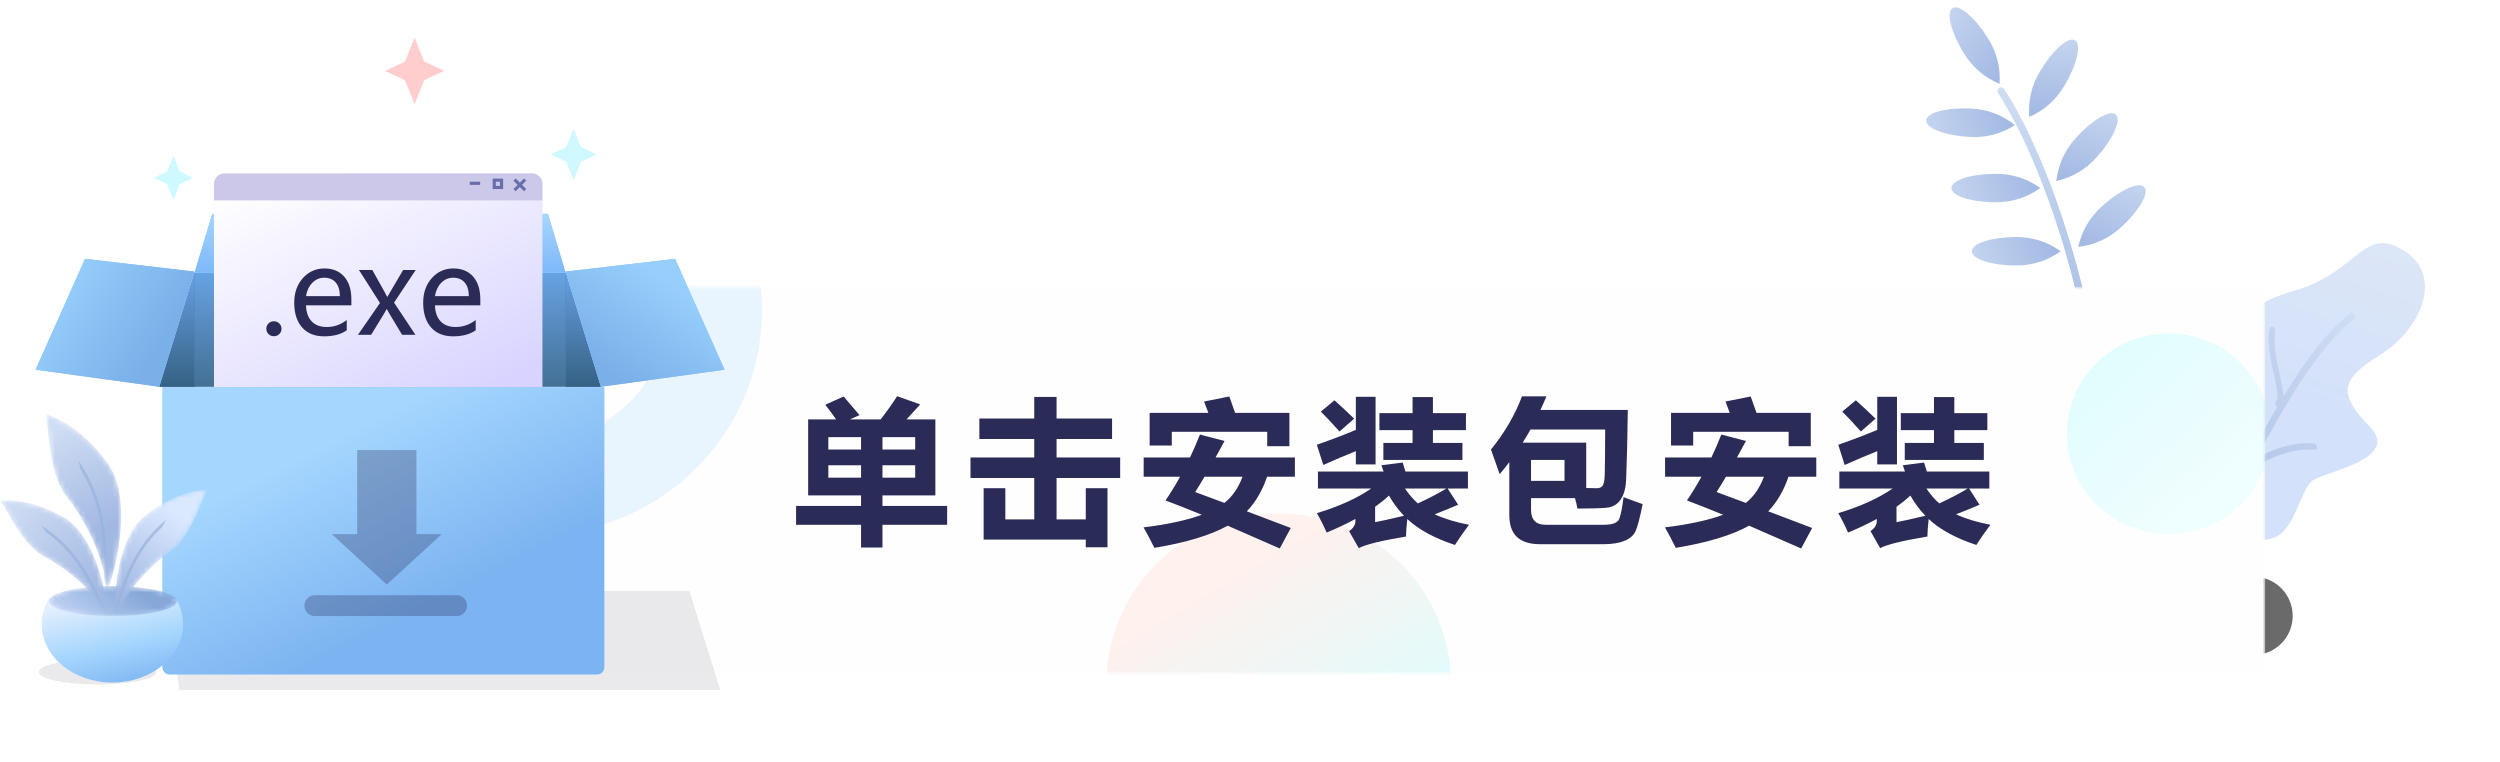
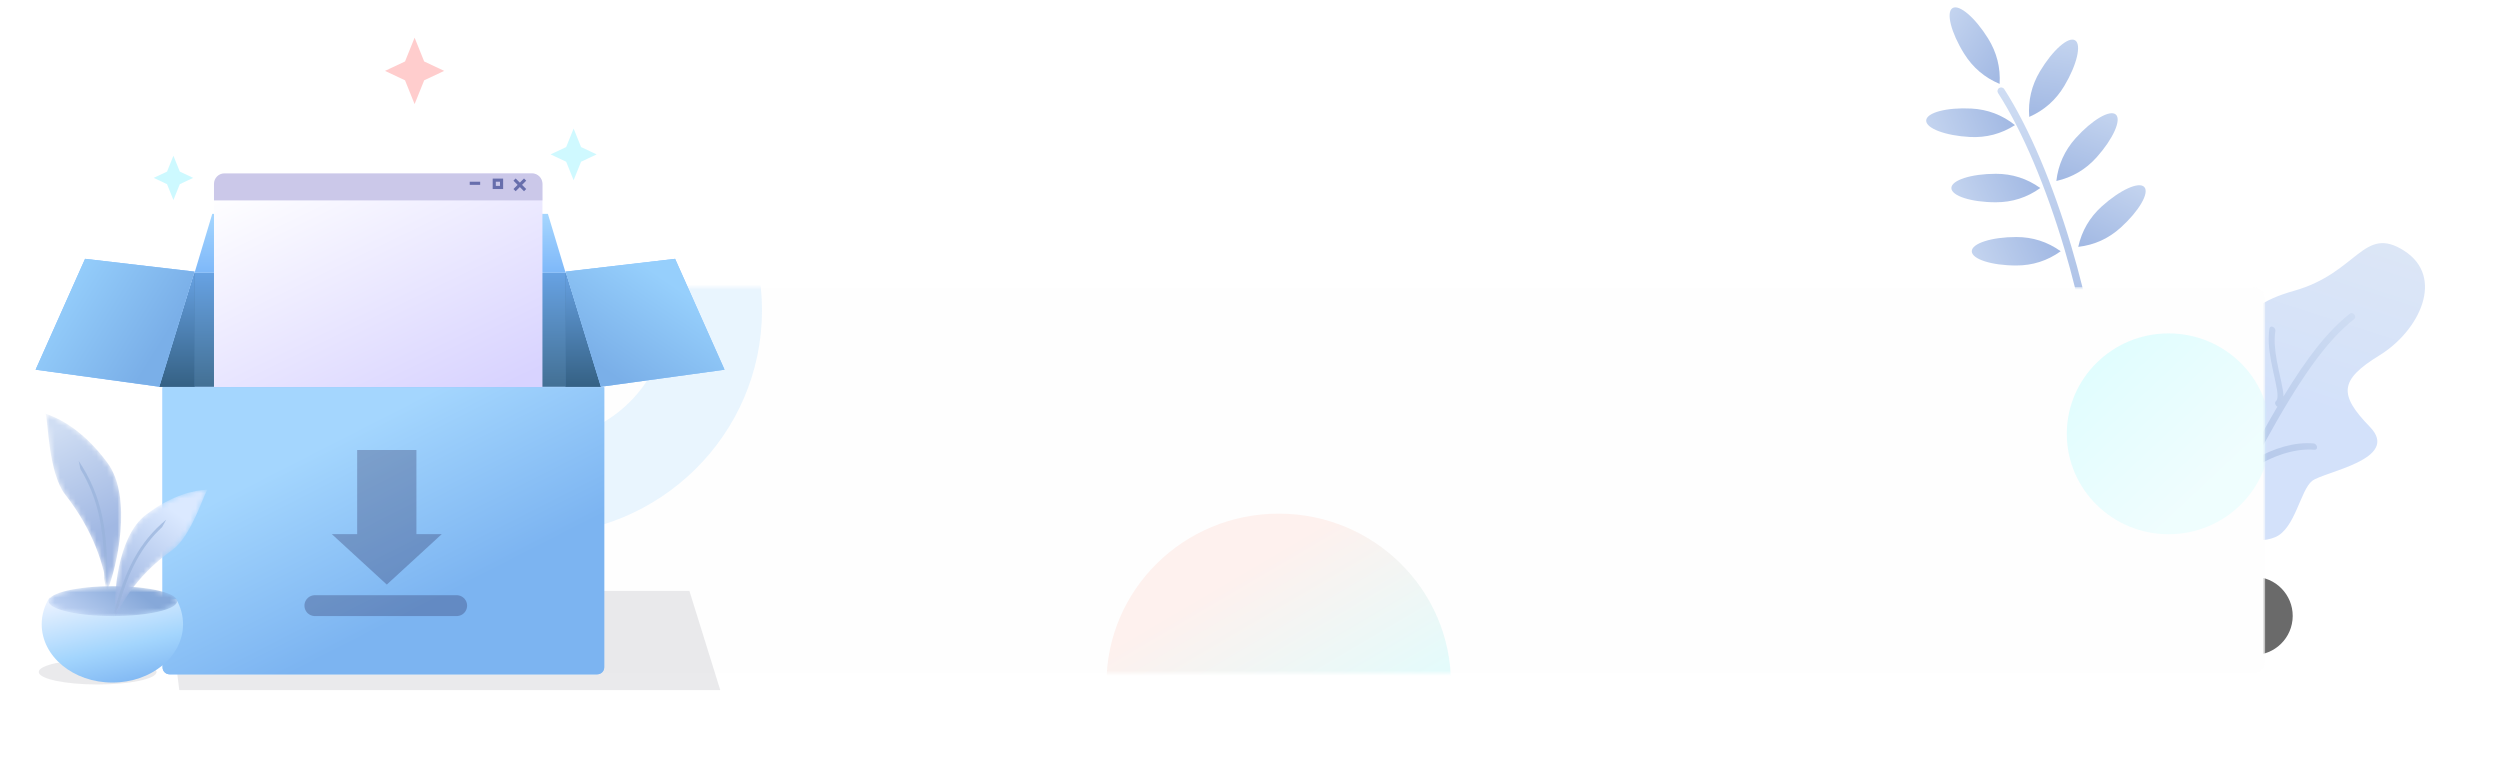
<svg xmlns="http://www.w3.org/2000/svg" width="479" height="146" viewBox="0 0 479 146" fill="none">
  <path d="M400.354 72.355C400.347 72.741 400.656 73.06 401.044 73.066C401.432 73.073 401.752 72.766 401.759 72.379C401.845 67.442 399.941 57.557 396.872 47.232C393.367 35.439 388.842 24.581 384.008 17.072C383.799 16.747 383.365 16.652 383.038 16.861C382.711 17.069 382.616 17.502 382.825 17.827C387.577 25.208 392.054 35.952 395.525 47.629C398.557 57.829 400.437 67.593 400.354 72.355Z" fill="url(#paint0_linear_41_550)" />
  <path fill-rule="evenodd" clip-rule="evenodd" d="M388.805 22.397C388.563 19.27 389.25 16.355 390.866 13.653C393.29 9.6 396.296 6.943 397.581 7.719C398.867 8.495 397.944 12.41 395.52 16.463C393.904 19.165 391.666 21.143 388.805 22.397Z" fill="url(#paint1_linear_41_550)" />
  <path fill-rule="evenodd" clip-rule="evenodd" d="M386.071 23.97C383.437 25.653 380.554 26.412 377.422 26.247C372.723 26 368.978 24.58 369.057 23.075C369.135 21.57 373.008 20.551 377.706 20.798C380.839 20.962 383.627 22.02 386.071 23.97Z" fill="url(#paint2_linear_41_550)" />
  <path fill-rule="evenodd" clip-rule="evenodd" d="M390.921 36.027C388.378 37.846 385.538 38.756 382.402 38.756C377.697 38.757 373.883 37.535 373.883 36.029C373.883 34.522 377.697 33.3 382.402 33.299C385.539 33.299 388.379 34.208 390.921 36.027Z" fill="url(#paint3_linear_41_550)" />
  <path fill-rule="evenodd" clip-rule="evenodd" d="M394.83 48.14C392.287 49.959 389.447 50.869 386.31 50.87C381.605 50.87 377.792 49.649 377.792 48.142C377.792 46.635 381.606 45.413 386.311 45.413C389.448 45.412 392.287 46.322 394.83 48.14Z" fill="url(#paint4_linear_41_550)" />
  <path fill-rule="evenodd" clip-rule="evenodd" d="M383.128 16.074C380.246 14.871 377.974 12.933 376.312 10.26C373.819 6.25 372.829 2.352 374.1 1.553C375.372 0.755 378.424 3.358 380.917 7.367C382.579 10.041 383.316 12.943 383.128 16.074Z" fill="url(#paint5_linear_41_550)" />
  <path fill-rule="evenodd" clip-rule="evenodd" d="M393.997 34.675C394.354 31.558 395.582 28.829 397.681 26.486C400.83 22.972 404.285 20.941 405.399 21.949C406.514 22.957 404.864 26.623 401.716 30.137C399.617 32.48 397.044 33.992 393.997 34.675Z" fill="url(#paint6_linear_41_550)" />
  <path fill-rule="evenodd" clip-rule="evenodd" d="M398.191 47.299C398.87 44.237 400.375 41.652 402.706 39.542C406.203 36.378 409.851 34.721 410.854 35.84C411.857 36.96 409.836 40.433 406.339 43.597C404.008 45.707 401.292 46.941 398.191 47.299Z" fill="url(#paint7_linear_41_550)" />
  <path fill-rule="evenodd" clip-rule="evenodd" d="M423.866 101.787C421.448 101.025 418.823 92.997 420.399 87.769C421.975 82.541 426.823 86.167 427.553 75.514C428.283 64.86 427.297 59.16 439.532 55.72C451.768 52.28 452.816 43.007 460.653 48.054C468.49 53.101 463.587 63.364 455.907 68.083C448.228 72.802 448.037 75.572 454.068 81.784C460.1 87.997 445.27 90.373 443.008 92.14C440.747 93.907 439.76 101.303 435.932 102.919C432.105 104.534 426.284 102.548 423.866 101.787Z" fill="url(#paint8_linear_41_550)" />
  <path d="M451.094 60.273C451.319 60.561 451.321 60.935 451.099 61.109C445.627 65.385 440.552 72.716 433.741 85.12C433.269 85.981 432.79 86.861 432.263 87.837C435.516 85.959 439.615 84.627 443.286 84.959C443.599 84.988 443.894 85.282 443.946 85.618C443.998 85.953 443.787 86.202 443.475 86.174C439.235 85.79 434.242 87.835 430.952 90.272C430.458 91.194 429.225 93.499 429.306 93.348C428.61 94.649 428.088 95.62 427.58 96.56C426.282 98.959 425.202 100.914 424.172 102.712C424.063 102.902 423.954 103.094 423.843 103.289C423.304 104.242 422.774 105.204 422.124 106.404C422.13 106.391 420.959 108.56 420.669 109.09C419.613 111.019 419.078 111.885 418.696 112.184C418.474 112.357 418.111 112.265 417.886 111.976C417.661 111.688 417.658 111.314 417.881 111.14C418.131 110.944 418.675 110.062 419.641 108.297C419.93 107.77 421.1 105.604 421.094 105.614C421.747 104.411 422.279 103.444 422.821 102.486C422.933 102.29 423.043 102.096 423.152 101.905C424.178 100.114 425.256 98.165 426.55 95.771C427.057 94.833 427.578 93.863 428.274 92.563C428.36 92.402 429.102 91.016 429.619 90.051C429.563 89.839 429.611 89.631 429.761 89.513L430.008 89.324C430.012 89.317 430.016 89.309 430.019 89.303C431.076 87.333 431.904 85.802 432.714 84.326C433.982 82.018 435.19 79.883 436.352 77.91C436.253 77.862 436.159 77.786 436.081 77.686C435.856 77.398 435.853 77.023 436.076 76.85C436.279 76.691 436.382 76.352 436.375 75.78C436.368 75.142 436.234 74.313 435.938 72.948C435.866 72.617 435.587 71.366 435.532 71.113C435.364 70.345 435.235 69.721 435.123 69.108C434.679 66.68 434.552 64.709 434.826 62.94C434.875 62.63 435.167 62.486 435.48 62.617C435.793 62.749 436.007 63.107 435.959 63.417C435.708 65.034 435.826 66.875 436.247 69.174C436.356 69.769 436.481 70.377 436.646 71.13C436.701 71.379 436.98 72.632 437.053 72.969C437.353 74.352 437.499 75.23 437.519 75.96C442.138 68.354 446.079 63.35 450.283 60.065C450.506 59.892 450.868 59.984 451.094 60.273Z" fill="url(#paint9_linear_41_550)" />
  <g opacity="0.6" filter="url(#filter0_f_41_550)">
    <path d="M248.761 93.926L90.632 110.546C86.512 110.979 83.524 114.67 83.957 118.789C84.39 122.908 88.08 125.897 92.2 125.464L250.329 108.844C254.448 108.411 257.437 104.72 257.004 100.601C256.571 96.482 252.88 93.493 248.761 93.926Z" fill="#060606" />
  </g>
  <g opacity="0.6" filter="url(#filter1_f_41_550)">
    <path d="M274.438 93.926L432.567 110.546C436.686 110.979 439.675 114.67 439.242 118.789C438.809 122.908 435.118 125.897 430.999 125.464L272.87 108.844C268.751 108.411 265.762 104.72 266.195 100.601C266.628 96.482 270.319 93.493 274.438 93.926Z" fill="#060606" />
  </g>
  <mask id="mask0_41_550" style="mask-type:alpha" maskUnits="userSpaceOnUse" x="92" y="55" width="342" height="74">
    <path d="M94 55H432C433.105 55 434 55.96 434 57.145V126.855C434 128.04 433.105 129 432 129H94C92.895 129 92 128.04 92 126.855V57.145C92 55.96 92.895 55 94 55Z" fill="white" />
  </mask>
  <g mask="url(#mask0_41_550)">
    <path d="M94 55H432C433.105 55 434 55.96 434 57.145V126.855C434 128.04 433.105 129 432 129H94C92.895 129 92 128.04 92 126.855V57.145C92 55.96 92.895 55 94 55Z" fill="#FEFEFE" />
    <path opacity="0.4" d="M102.5 93.48C121.554 93.48 137 78.24 137 59.44C137 40.64 121.554 25.4 102.5 25.4C83.446 25.4 68 40.64 68 59.44C68 78.24 83.446 93.48 102.5 93.48Z" stroke="#CAE9FF" stroke-width="18" />
    <path opacity="0.3" d="M415.5 102.36C426.27 102.36 435 93.746 435 83.12C435 72.494 426.27 63.88 415.5 63.88C404.73 63.88 396 72.494 396 83.12C396 93.746 404.73 102.36 415.5 102.36Z" fill="url(#paint10_linear_41_550)" />
    <path opacity="0.328" d="M245 163.533C263.225 163.533 278 148.956 278 130.973C278 112.991 263.225 98.413 245 98.413C226.775 98.413 212 112.991 212 130.973C212 148.956 226.775 163.533 245 163.533Z" fill="url(#paint11_linear_41_550)" />
  </g>
-   <path d="M154.842 80.36H160.203C159.529 79.394 158.836 78.456 158.123 77.548L161.639 75.966L164.686 79.54L162.84 80.36H168.729C169.9 78.856 170.955 77.372 171.893 75.907L176.316 77.489C175.633 78.222 174.759 79.179 173.694 80.36H179.217V94.921H169.08V96.942H181.473V100.546H169.08V104.911H164.979V100.546H152.527V96.942H164.979V94.921H154.842V80.36ZM175.35 83.759H169.08V86.132H175.35V83.759ZM158.709 86.132H164.979V83.759H158.709V86.132ZM175.35 91.522V89.149H169.08V91.522H175.35ZM158.709 91.522H164.979V89.149H158.709V91.522ZM208.034 104.853V103.388H188.464V93.544H192.624V99.52H198.161V91.581H185.945V87.655H198.161V84.11H187.644V80.185H198.161V76.054H202.439V80.185H213.073V84.11H202.439V87.655H214.626V91.581H202.439V99.52H208.034V93.544H212.195V104.853H208.034ZM230.7 76.933L235.534 75.966L236.647 79.101H247.047V85.487H242.799V82.733H224.518V85.37H220.27V79.101H231.52C231.246 78.339 230.973 77.616 230.7 76.933ZM219.127 87.655H228.004C228.678 86.23 229.313 84.765 229.909 83.261L234.625 84.491L232.897 87.655H248.102V91.347H242.77C241.852 94.042 240.558 96.249 238.888 97.968L247.311 101.161L245.202 105.087L235.226 100.722C231.906 102.558 227.223 103.974 221.178 104.97C220.377 103.349 219.684 102.04 219.098 101.044C223.717 100.478 227.438 99.672 230.26 98.627C227.682 97.572 225.368 96.659 223.317 95.888C224.303 94.433 225.231 92.919 226.1 91.347H219.127V87.655ZM229 94.276L234.596 96.356C236.1 95.175 237.257 93.505 238.068 91.347H230.787C230.162 92.411 229.567 93.388 229 94.276ZM253.541 89.091L252.31 85.224C254.986 84.286 257.476 83.334 259.781 82.367V76.024H263.56V88.974H259.781V86.439C257.73 87.26 255.65 88.144 253.541 89.091ZM265.054 84.872H270.65V82.411H264.293V79.159H270.65V76.083H274.546V79.159H280.875V82.411H274.546V84.872H280.201V88.124H265.054V84.872ZM255.679 76.698C256.578 77.48 257.838 78.651 259.459 80.214L256.646 82.675C255.201 81.054 254.009 79.784 253.072 78.866L255.679 76.698ZM279.38 96.708C278.121 97.255 276.622 97.865 274.883 98.539C276.671 99.379 278.863 100.048 281.461 100.546C280.328 102.069 279.429 103.358 278.765 104.413C274.839 103.124 271.797 101.469 269.639 99.447C269.483 100.844 269.4 101.962 269.39 102.802C264.586 103.603 261.568 104.345 260.338 105.028L258.492 101.776C259.254 101.229 259.654 100.624 259.693 99.96V99.433C258.043 100.331 256.207 101.2 254.185 102.04C253.658 100.81 253.033 99.569 252.31 98.319C256.509 97.06 259.981 95.487 262.725 93.603H252.515V90.351H265.098C264.952 89.921 264.81 89.52 264.673 89.149L268.746 88.622L269.288 90.351H281.255V93.603H277.374L279.38 96.708ZM271.661 96.459C273.907 95.414 275.723 94.462 277.11 93.603H269.2C269.952 94.716 270.772 95.668 271.661 96.459ZM266.124 94.95C265.342 95.683 264.459 96.4 263.472 97.103V100.048C264.546 99.853 266.392 99.442 269.009 98.817C267.906 97.685 266.944 96.395 266.124 94.95ZM302.221 97.44C302.143 96.855 301.992 96.19 301.767 95.448H293.345V97.645C293.345 99.579 294.272 100.546 296.128 100.546H307.319C308.979 100.546 309.961 100.155 310.263 99.374C310.566 98.583 310.835 97.206 311.069 95.243C312.495 95.79 313.716 96.239 314.731 96.591C314.194 99.257 313.74 100.985 313.369 101.776C312.998 102.577 312.295 103.192 311.26 103.622C310.234 104.052 308.882 104.267 307.202 104.267H295.044C291.137 104.267 289.184 102.421 289.184 98.73V88.549C288.589 89.34 287.973 90.106 287.339 90.849L285.669 86.132C288.286 82.909 290.268 79.511 291.616 75.936H296.304C295.932 76.825 295.547 77.694 295.146 78.544H311.889L311.758 85.868L311.567 91.889C311.499 93.519 311.147 94.799 310.512 95.727C309.878 96.654 308.984 97.172 307.832 97.279C306.679 97.387 304.809 97.44 302.221 97.44ZM291.748 84.814H303.921V93.5C305.005 93.529 305.693 93.544 305.986 93.544C306.445 93.544 306.797 93.393 307.041 93.09C307.285 92.787 307.427 92.089 307.466 90.995C307.505 89.892 307.534 86.991 307.554 82.294H293.242C292.763 83.153 292.265 83.993 291.748 84.814ZM299.761 92.138V88.124H293.345V92.138H299.761ZM330.6 76.933L335.434 75.966L336.547 79.101H346.947V85.487H342.699V82.733H324.418V85.37H320.17V79.101H331.42C331.146 78.339 330.873 77.616 330.6 76.933ZM319.027 87.655H327.904C328.578 86.23 329.213 84.765 329.809 83.261L334.525 84.491L332.797 87.655H348.002V91.347H342.67C341.752 94.042 340.458 96.249 338.788 97.968L347.211 101.161L345.102 105.087L335.126 100.722C331.806 102.558 327.123 103.974 321.078 104.97C320.277 103.349 319.584 102.04 318.998 101.044C323.617 100.478 327.338 99.672 330.16 98.627C327.582 97.572 325.268 96.659 323.217 95.888C324.203 94.433 325.131 92.919 326 91.347H319.027V87.655ZM328.9 94.276L334.496 96.356C336 95.175 337.157 93.505 337.968 91.347H330.688C330.062 92.411 329.467 93.388 328.9 94.276ZM353.441 89.091L352.21 85.224C354.886 84.286 357.376 83.334 359.681 82.367V76.024H363.46V88.974H359.681V86.439C357.63 87.26 355.55 88.144 353.441 89.091ZM364.954 84.872H370.55V82.411H364.193V79.159H370.55V76.083H374.446V79.159H380.775V82.411H374.446V84.872H380.101V88.124H364.954V84.872ZM355.579 76.698C356.478 77.48 357.738 78.651 359.359 80.214L356.546 82.675C355.101 81.054 353.909 79.784 352.972 78.866L355.579 76.698ZM379.28 96.708C378.021 97.255 376.522 97.865 374.783 98.539C376.571 99.379 378.763 100.048 381.361 100.546C380.228 102.069 379.329 103.358 378.665 104.413C374.739 103.124 371.697 101.469 369.539 99.447C369.383 100.844 369.3 101.962 369.29 102.802C364.486 103.603 361.468 104.345 360.238 105.028L358.392 101.776C359.154 101.229 359.554 100.624 359.593 99.96V99.433C357.943 100.331 356.107 101.2 354.085 102.04C353.558 100.81 352.933 99.569 352.21 98.319C356.409 97.06 359.881 95.487 362.625 93.603H352.415V90.351H364.998C364.852 89.921 364.71 89.52 364.573 89.149L368.646 88.622L369.188 90.351H381.155V93.603H377.274L379.28 96.708ZM371.561 96.459C373.807 95.414 375.623 94.462 377.01 93.603H369.1C369.852 94.716 370.672 95.668 371.561 96.459ZM366.024 94.95C365.242 95.683 364.359 96.4 363.372 97.103V100.048C364.446 99.853 366.292 99.442 368.909 98.817C367.806 97.685 366.844 96.395 366.024 94.95Z" fill="#2B2B58" />
  <path opacity="0.3" d="M32 113.218H132.09L138 132.218H34.35L32 113.218Z" fill="#232934" fill-opacity="0.32" />
  <path d="M37.285 52.241H108.362L115.131 74.101H30.516L37.285 52.241Z" fill="#85BFFF" />
  <path d="M37.285 52.241H108.362L115.131 74.101H30.516L37.285 52.241Z" fill="url(#paint12_linear_41_550)" />
  <path d="M37.285 52.241V74.101H30.516L37.285 52.241Z" fill="#5284B4" />
  <path d="M37.285 52.241V74.101H30.516L37.285 52.241Z" fill="url(#paint13_linear_41_550)" />
  <path d="M108.362 52.241V74.101H115.131L108.362 52.241Z" fill="#5284B4" />
  <path d="M108.362 52.241V74.101H115.131L108.362 52.241Z" fill="url(#paint14_linear_41_550)" />
-   <path d="M37.285 52.241H108.362L104.977 40.98H40.669L37.285 52.241Z" fill="#85BFFF" />
  <path d="M37.285 52.241H108.362L104.977 40.98H40.669L37.285 52.241Z" fill="url(#paint15_linear_41_550)" />
  <path d="M115.131 74.101L138.823 70.833L129.346 49.592L108.361 52.042L115.131 74.101Z" fill="#85BFFF" />
  <path d="M115.131 74.101L138.823 70.833L129.346 49.592L108.361 52.042L115.131 74.101Z" fill="url(#paint16_linear_41_550)" />
  <path d="M16.3 49.592L37.285 52.042L30.515 74.101L6.823 70.833L16.3 49.592Z" fill="#85BFFF" />
  <path d="M16.3 49.592L37.285 52.042L30.515 74.101L6.823 70.833L16.3 49.592Z" fill="url(#paint17_linear_41_550)" />
  <rect x="41" y="33.218" width="62.931" height="50" rx="2" fill="url(#paint18_linear_41_550)" />
  <path d="M41 35.218C41 34.113 41.895 33.218 43 33.218H101.931C103.036 33.218 103.931 34.113 103.931 35.218V38.39H41V35.218Z" fill="#CBC8E9" />
-   <path d="M51.029 62.992C51.029 62.588 51.167 62.247 51.444 61.97C51.721 61.693 52.066 61.555 52.477 61.555C52.897 61.555 53.245 61.697 53.522 61.982C53.799 62.259 53.938 62.596 53.938 62.992C53.938 63.382 53.799 63.718 53.522 64.003C53.245 64.28 52.893 64.419 52.466 64.419C52.054 64.419 51.71 64.28 51.433 64.003C51.164 63.718 51.029 63.382 51.029 62.992ZM67.324 58.5H58.632C58.669 59.825 59.032 60.851 59.721 61.577C60.41 62.296 61.372 62.655 62.607 62.655C64 62.655 65.276 62.21 66.437 61.319V63.284C65.344 64.055 63.895 64.441 62.091 64.441C60.294 64.441 58.89 63.872 57.879 62.734C56.876 61.596 56.374 60.016 56.374 57.995C56.374 56.093 56.925 54.525 58.025 53.289C59.133 52.054 60.507 51.436 62.147 51.436C63.772 51.436 65.041 51.96 65.954 53.008C66.868 54.049 67.324 55.509 67.324 57.388V58.5ZM65.123 56.737C65.116 55.614 64.85 54.745 64.326 54.132C63.802 53.517 63.064 53.211 62.113 53.211C61.237 53.211 60.477 53.536 59.834 54.188C59.197 54.839 58.797 55.689 58.632 56.737H65.123ZM79.655 51.728L75.5 57.983L79.599 64.149H77.039L74.669 60.196C74.542 59.986 74.362 59.664 74.13 59.23H74.085C74.078 59.275 73.89 59.597 73.523 60.196L71.109 64.149H68.582L72.805 58.051L68.773 51.728H71.334L73.658 55.883C73.8 56.138 73.973 56.467 74.175 56.872H74.22L77.241 51.728H79.655ZM92.031 58.5H83.339C83.376 59.825 83.739 60.851 84.428 61.577C85.117 62.296 86.079 62.655 87.314 62.655C88.707 62.655 89.984 62.21 91.144 61.319V63.284C90.051 64.055 88.602 64.441 86.798 64.441C85.001 64.441 83.597 63.872 82.586 62.734C81.583 61.596 81.082 60.016 81.082 57.995C81.082 56.093 81.632 54.525 82.732 53.289C83.841 52.054 85.214 51.436 86.854 51.436C88.479 51.436 89.748 51.96 90.661 53.008C91.575 54.049 92.031 55.509 92.031 57.388V58.5ZM89.83 56.737C89.823 55.614 89.557 54.745 89.033 54.132C88.509 53.517 87.771 53.211 86.82 53.211C85.944 53.211 85.184 53.536 84.54 54.188C83.904 54.839 83.504 55.689 83.339 56.737H89.83Z" fill="#2B2B58" />
  <path d="M98.8 34.618L100.4 36.218" stroke="#676EAC" stroke-width="0.6" stroke-linecap="square" />
  <path d="M100.4 34.618L98.8 36.218" stroke="#676EAC" stroke-width="0.6" stroke-linecap="square" />
  <rect x="94.7" y="34.518" width="1.4" height="1.4" stroke="#676EAC" stroke-width="0.6" />
  <line x1="90" y1="35.118" x2="92" y2="35.118" stroke="#676EAC" stroke-width="0.6" />
  <path d="M31.15 74.218H115.765V127.874C115.765 128.606 115.159 129.199 114.411 129.199H32.504C31.756 129.199 31.15 128.606 31.15 127.874V74.218Z" fill="#85BFFF" />
  <path d="M31.15 74.218H115.765V127.874C115.765 128.606 115.159 129.199 114.411 129.199H32.504C31.756 129.199 31.15 128.606 31.15 127.874V74.218Z" fill="url(#paint19_linear_41_550)" />
  <path opacity="0.3" fill-rule="evenodd" clip-rule="evenodd" d="M79.786 86.218H68.432V102.337H63.574L74.109 112.009L84.644 102.337H79.786V86.218Z" fill="#2B2B58" />
  <path opacity="0.3" d="M60.33 116.039H87.498" stroke="#2B2B58" stroke-width="4" stroke-linecap="round" stroke-linejoin="round" />
  <path opacity="0.3" fill-rule="evenodd" clip-rule="evenodd" d="M18.709 126.347C24.942 126.347 29.994 127.422 29.994 128.747C29.994 130.073 24.942 131.147 18.709 131.147C12.477 131.147 7.425 130.073 7.425 128.747C7.425 127.422 12.477 126.347 18.709 126.347Z" fill="#232934" fill-opacity="0.32" />
  <path fill-rule="evenodd" clip-rule="evenodd" d="M33.747 114.784C34.596 116.244 35.071 117.88 35.071 119.608C35.071 125.777 29.009 130.778 21.53 130.778C14.052 130.778 7.989 125.777 7.989 119.608C7.989 117.78 8.522 116.054 9.466 114.531C15.464 115.463 27.404 115.403 33.747 114.784Z" fill="url(#paint20_linear_41_550)" />
  <mask id="mask1_41_550" style="mask-type:alpha" maskUnits="userSpaceOnUse" x="9" y="112" width="25" height="7">
    <path d="M21.625 112.315C28.428 112.315 33.943 113.596 33.943 115.177C33.943 116.757 28.428 118.039 21.625 118.039C14.821 118.039 9.306 116.757 9.306 115.177C9.306 113.596 14.821 112.315 21.625 112.315Z" fill="white" />
  </mask>
  <g mask="url(#mask1_41_550)">
    <path d="M21.625 112.315C28.428 112.315 33.943 113.596 33.943 115.177C33.943 116.757 28.428 118.039 21.625 118.039C14.821 118.039 9.306 116.757 9.306 115.177C9.306 113.596 14.821 112.315 21.625 112.315Z" fill="url(#paint21_linear_41_550)" />
  </g>
  <mask id="mask2_41_550" style="mask-type:alpha" maskUnits="userSpaceOnUse" x="8" y="79" width="16" height="35">
    <path d="M20.59 113.054C19.917 108.483 18.067 101.884 12.503 94.775C9.226 90.588 9.215 80.391 8.742 79.267C11.313 80.135 15.933 82.373 20.59 88.683C25.472 95.297 22.375 108.787 20.59 113.054Z" fill="white" />
  </mask>
  <g mask="url(#mask2_41_550)">
    <path d="M20.59 113.054C19.917 108.483 18.067 101.884 12.503 94.775C9.226 90.588 9.215 80.391 8.742 79.267C11.313 80.135 15.933 82.373 20.59 88.683C25.472 95.297 22.375 108.787 20.59 113.054Z" fill="url(#paint22_linear_41_550)" />
    <path opacity="0.72" d="M15.077 88.314C19.507 94.933 20.916 101.944 20.402 113.054L19.916 110.797C20.126 101.637 18.818 95.514 15.416 89.89L15.077 88.314ZM15.416 89.89L15.077 88.314C19.507 94.933 20.916 101.944 20.402 113.054L19.916 110.797C20.126 101.637 18.818 95.514 15.416 89.89Z" fill="#99B3DB" />
  </g>
  <mask id="mask3_41_550" style="mask-type:alpha" maskUnits="userSpaceOnUse" x="0" y="95" width="21" height="23">
-     <path d="M20.611 117.745C18.533 114.481 14.861 110.059 8.181 106.473C4.246 104.361 0.746 96.588 0 95.886C2.26 95.7 6.551 95.883 12.265 99.159C18.256 102.594 20.512 113.902 20.611 117.745Z" fill="white" />
-   </mask>
+     </mask>
  <g mask="url(#mask3_41_550)">
    <path d="M20.611 117.745C18.533 114.481 14.861 110.059 8.181 106.473C4.246 104.361 0.746 96.588 0 95.886C2.26 95.7 6.551 95.883 12.265 99.159C18.256 102.594 20.512 113.902 20.611 117.745Z" fill="url(#paint23_linear_41_550)" />
    <path opacity="0.72" d="M19.082 115.916L20.467 117.807C17.055 109.165 13.579 104.283 7.932 100.696L8.903 102.022C13.208 105.105 16.209 109.212 19.082 115.916ZM8.903 102.022C13.208 105.105 16.209 109.212 19.082 115.916L20.467 117.807C17.055 109.165 13.579 104.283 7.932 100.696L8.903 102.022Z" fill="#99B3DB" />
  </g>
  <mask id="mask4_41_550" style="mask-type:alpha" maskUnits="userSpaceOnUse" x="22" y="93" width="18" height="26">
    <path d="M22.104 118.192C23.742 114.679 26.815 109.811 32.995 105.394C36.635 102.793 39.093 94.61 39.744 93.817C37.468 93.918 33.218 94.644 27.959 98.629C22.447 102.807 21.694 114.353 22.104 118.192Z" fill="white" />
  </mask>
  <g mask="url(#mask4_41_550)">
    <path d="M22.104 118.192C23.742 114.679 26.815 109.811 32.995 105.394C36.635 102.793 39.093 94.61 39.744 93.817C37.468 93.918 33.218 94.644 27.959 98.629C22.447 102.807 21.694 114.353 22.104 118.192Z" fill="url(#paint24_linear_41_550)" />
    <path opacity="0.72" d="M22.751 116.136C24.728 109.087 27.176 104.614 31.063 100.996L31.851 99.56C26.701 103.846 23.884 109.148 21.627 118.184L22.751 116.136ZM31.063 100.996L31.851 99.56C26.701 103.846 23.884 109.148 21.627 118.184L22.751 116.136C24.728 109.087 27.176 104.614 31.063 100.996Z" fill="#99B3DB" />
  </g>
  <path fill-rule="evenodd" clip-rule="evenodd" d="M32.005 35.286L29.447 34.082L32.005 32.878L33.228 29.839L34.452 32.878L37.01 34.082L34.452 35.286L33.228 38.325L32.005 35.286Z" fill="#CDF9FF" />
  <path fill-rule="evenodd" clip-rule="evenodd" d="M77.603 15.388L73.766 13.582L77.603 11.775L79.438 7.218L81.272 11.775L85.109 13.582L81.272 15.388L79.438 19.946L77.603 15.388Z" fill="#FFCDCD" />
  <path fill-rule="evenodd" clip-rule="evenodd" d="M108.478 30.987L105.493 29.582L108.478 28.177L109.905 24.632L111.332 28.177L114.316 29.582L111.332 30.987L109.905 34.532L108.478 30.987Z" fill="#CFF9FF" />
  <defs>
    <filter id="filter0_f_41_550" x="63.915" y="73.884" width="213.13" height="71.621" filterUnits="userSpaceOnUse" color-interpolation-filters="sRGB">
      <feFlood flood-opacity="0" result="BackgroundImageFix" />
      <feBlend mode="normal" in="SourceGraphic" in2="BackgroundImageFix" result="shape" />
      <feGaussianBlur stdDeviation="10" result="effect1_foregroundBlur_41_550" />
    </filter>
    <filter id="filter1_f_41_550" x="246.153" y="73.884" width="213.13" height="71.621" filterUnits="userSpaceOnUse" color-interpolation-filters="sRGB">
      <feFlood flood-opacity="0" result="BackgroundImageFix" />
      <feBlend mode="normal" in="SourceGraphic" in2="BackgroundImageFix" result="shape" />
      <feGaussianBlur stdDeviation="10" result="effect1_foregroundBlur_41_550" />
    </filter>
    <linearGradient id="paint0_linear_41_550" x1="392.725" y1="16.913" x2="391.748" y2="72.904" gradientUnits="userSpaceOnUse">
      <stop stop-color="#CFDDF3" />
      <stop offset="1" stop-color="#A1B8E3" />
    </linearGradient>
    <linearGradient id="paint1_linear_41_550" x1="399.427" y1="2.789" x2="396.684" y2="23.437" gradientUnits="userSpaceOnUse">
      <stop stop-color="#CFDDF3" />
      <stop offset="1" stop-color="#A1B8E3" />
    </linearGradient>
    <linearGradient id="paint2_linear_41_550" x1="363.855" y1="23.799" x2="383.269" y2="16.506" gradientUnits="userSpaceOnUse">
      <stop stop-color="#CFDDF3" />
      <stop offset="1" stop-color="#A1B8E3" />
    </linearGradient>
    <linearGradient id="paint3_linear_41_550" x1="368.726" y1="37.022" x2="387.731" y2="28.723" gradientUnits="userSpaceOnUse">
      <stop stop-color="#CFDDF3" />
      <stop offset="1" stop-color="#A1B8E3" />
    </linearGradient>
    <linearGradient id="paint4_linear_41_550" x1="372.635" y1="49.135" x2="391.64" y2="40.836" gradientUnits="userSpaceOnUse">
      <stop stop-color="#CFDDF3" />
      <stop offset="1" stop-color="#A1B8E3" />
    </linearGradient>
    <linearGradient id="paint5_linear_41_550" x1="370.513" y1="-2.307" x2="387.662" y2="9.504" gradientUnits="userSpaceOnUse">
      <stop stop-color="#CFDDF3" />
      <stop offset="1" stop-color="#A1B8E3" />
    </linearGradient>
    <linearGradient id="paint6_linear_41_550" x1="408.147" y1="17.464" x2="401.535" y2="37.192" gradientUnits="userSpaceOnUse">
      <stop stop-color="#CFDDF3" />
      <stop offset="1" stop-color="#A1B8E3" />
    </linearGradient>
    <linearGradient id="paint7_linear_41_550" x1="414.052" y1="31.667" x2="405.426" y2="50.588" gradientUnits="userSpaceOnUse">
      <stop stop-color="#CFDDF3" />
      <stop offset="1" stop-color="#A1B8E3" />
    </linearGradient>
    <linearGradient id="paint8_linear_41_550" x1="470.175" y1="49.908" x2="459.196" y2="83.954" gradientUnits="userSpaceOnUse">
      <stop stop-color="#DCE6F6" />
      <stop offset="1" stop-color="#D3E1FA" />
    </linearGradient>
    <linearGradient id="paint9_linear_41_550" x1="455.071" y1="65.364" x2="409.367" y2="101.072" gradientUnits="userSpaceOnUse">
      <stop stop-color="#CFDDF3" />
      <stop offset="1" stop-color="#A1B8E3" />
    </linearGradient>
    <linearGradient id="paint10_linear_41_550" x1="421.844" y1="93.385" x2="401.552" y2="71.755" gradientUnits="userSpaceOnUse">
      <stop stop-color="#CFFFFF" />
      <stop offset="1" stop-color="#A1FDFF" />
    </linearGradient>
    <linearGradient id="paint11_linear_41_550" x1="233.938" y1="112.249" x2="255.307" y2="148.596" gradientUnits="userSpaceOnUse">
      <stop stop-color="#FFD8CF" />
      <stop offset="1" stop-color="#A1FDFF" />
    </linearGradient>
    <linearGradient id="paint12_linear_41_550" x1="72.823" y1="74.101" x2="72.823" y2="52.241" gradientUnits="userSpaceOnUse">
      <stop stop-color="#437094" />
      <stop offset="1" stop-color="#67A2E3" />
    </linearGradient>
    <linearGradient id="paint13_linear_41_550" x1="33.9" y1="74.101" x2="33.9" y2="53.324" gradientUnits="userSpaceOnUse">
      <stop stop-color="#356184" />
      <stop offset="1" stop-color="#649EDE" />
    </linearGradient>
    <linearGradient id="paint14_linear_41_550" x1="111.746" y1="74.101" x2="111.746" y2="53.324" gradientUnits="userSpaceOnUse">
      <stop stop-color="#356184" />
      <stop offset="1" stop-color="#649EDE" />
    </linearGradient>
    <linearGradient id="paint15_linear_41_550" x1="72.822" y1="39.496" x2="72.822" y2="52.241" gradientUnits="userSpaceOnUse">
      <stop offset="0" stop-color="#ABDAFF" />
      <stop offset="1" stop-color="#7EB8F9" />
    </linearGradient>
    <linearGradient id="paint16_linear_41_550" x1="127.506" y1="53.567" x2="115.647" y2="70.757" gradientUnits="userSpaceOnUse">
      <stop offset="0" stop-color="#96CFFC" />
      <stop offset="1" stop-color="#7AAFE8" />
    </linearGradient>
    <linearGradient id="paint17_linear_41_550" x1="9.858" y1="56.619" x2="29.156" y2="68.68" gradientUnits="userSpaceOnUse">
      <stop offset="0" stop-color="#96CFFC" />
      <stop offset="1" stop-color="#7AAFE8" />
    </linearGradient>
    <linearGradient id="paint18_linear_41_550" x1="88.414" y1="78.046" x2="63.333" y2="26.285" gradientUnits="userSpaceOnUse">
      <stop stop-color="#D8D3FF" />
      <stop offset="1" stop-color="white" />
    </linearGradient>
    <linearGradient id="paint19_linear_41_550" x1="55.474" y1="88.725" x2="71.899" y2="120.923" gradientUnits="userSpaceOnUse">
      <stop stop-color="#A4D6FE" />
      <stop offset="1" stop-color="#7CB4F1" />
    </linearGradient>
    <linearGradient id="paint20_linear_41_550" x1="23.866" y1="131.218" x2="19.679" y2="113.026" gradientUnits="userSpaceOnUse">
      <stop stop-color="#81B8F3" />
      <stop offset="0.388" stop-color="#A3D5FD" />
      <stop offset="1" stop-color="#EAF2FF" />
    </linearGradient>
    <linearGradient id="paint21_linear_41_550" x1="28.424" y1="115.007" x2="21.1" y2="124.325" gradientUnits="userSpaceOnUse">
      <stop stop-color="#86A8D9" />
      <stop offset="1" stop-color="#BCD0F2" />
    </linearGradient>
    <linearGradient id="paint22_linear_41_550" x1="14.423" y1="80.333" x2="24.425" y2="99.275" gradientUnits="userSpaceOnUse">
      <stop stop-color="#CFDDF3" />
      <stop offset="1" stop-color="#A1B8E3" />
    </linearGradient>
    <linearGradient id="paint23_linear_41_550" x1="2.666" y1="95.836" x2="19.561" y2="113.181" gradientUnits="userSpaceOnUse">
      <stop stop-color="#CFDDF3" />
      <stop offset="1" stop-color="#A1B8E3" />
    </linearGradient>
    <linearGradient id="paint24_linear_41_550" x1="33.284" y1="97.896" x2="21.938" y2="113.24" gradientUnits="userSpaceOnUse">
      <stop stop-color="#DBE9FF" />
      <stop offset="1" stop-color="#A1B8E3" />
    </linearGradient>
  </defs>
</svg>